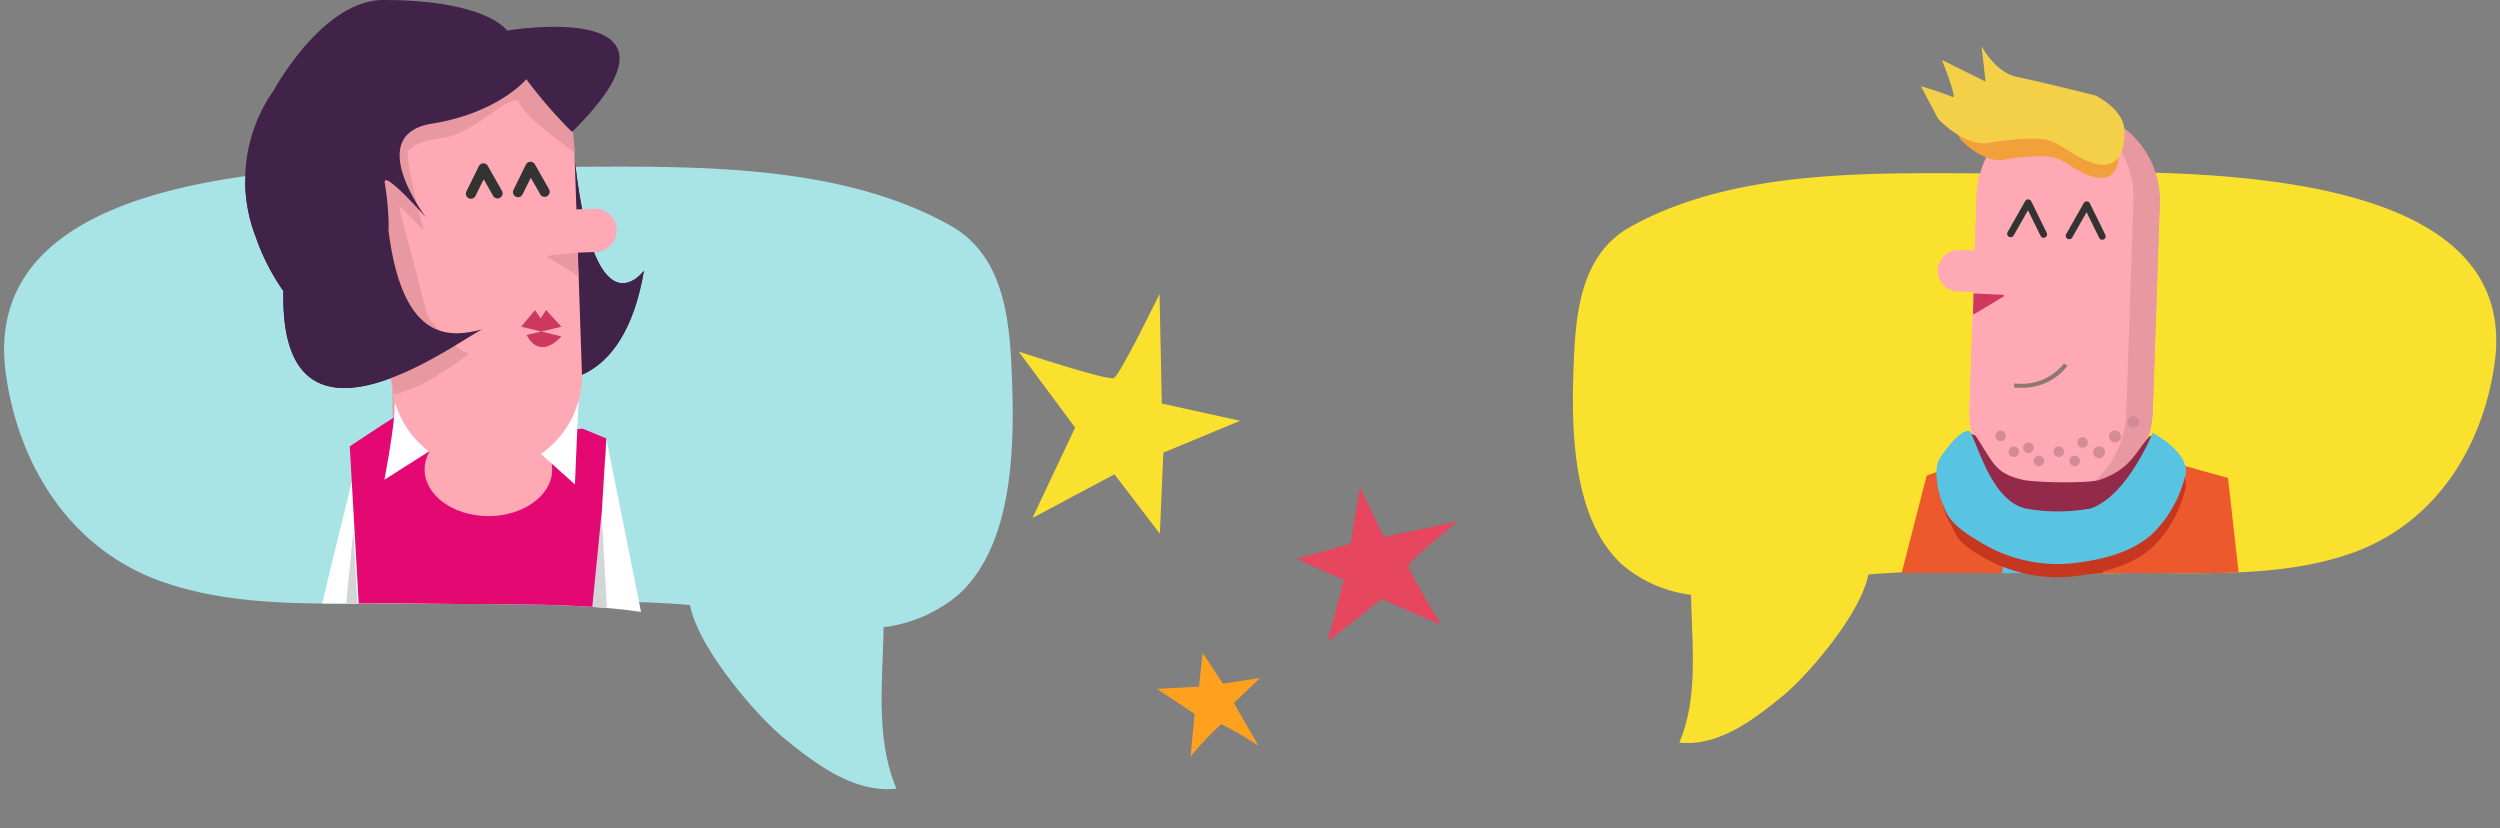
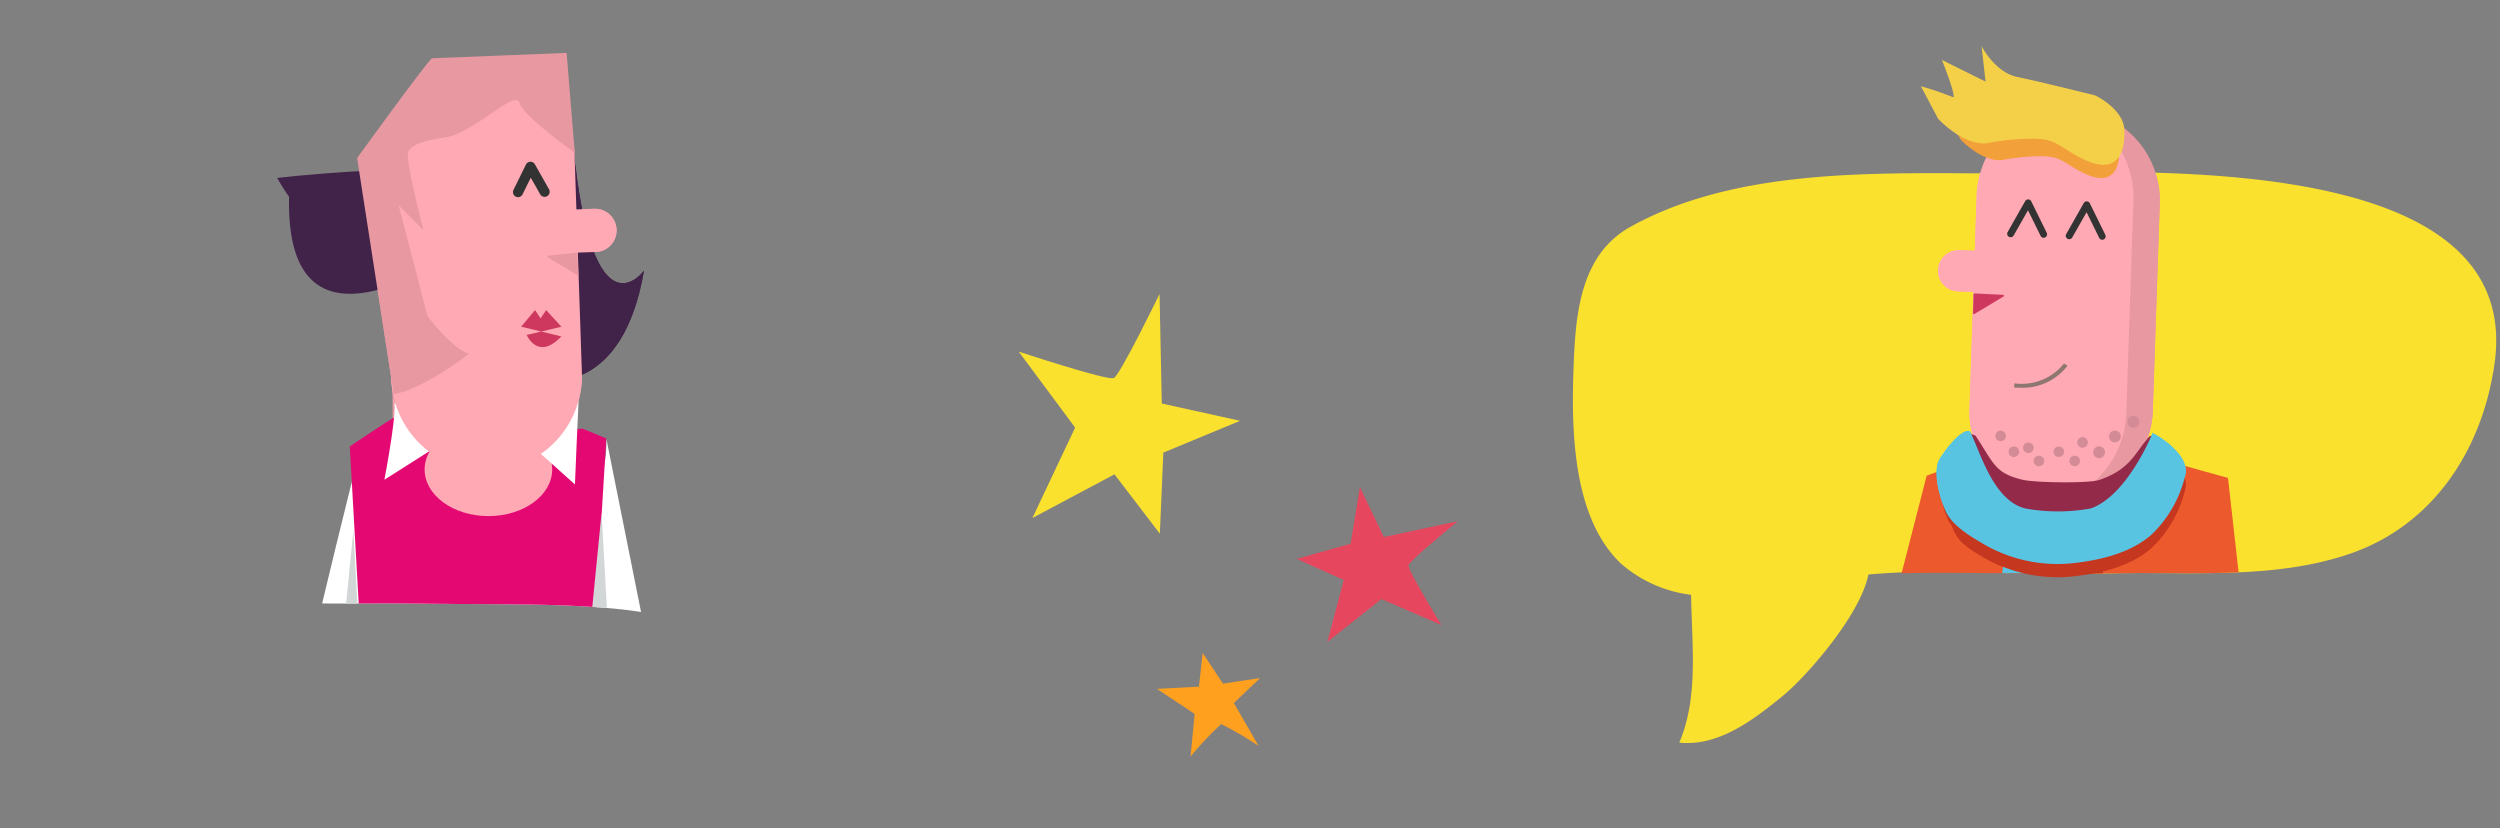
<svg xmlns="http://www.w3.org/2000/svg" width="243.041" height="80.492" viewBox="0 0 243.041 80.492">
  <rect x="0" y="0" width="243.041" height="80.492" fill="#808080" stroke="none" />
  <defs>
    <clipPath id="clip-path">
      <rect id="Rectangle_2328" data-name="Rectangle 2328" width="99.449" height="76.714" fill="none" />
    </clipPath>
    <clipPath id="clip-path-3">
      <path id="Tracé_6400" data-name="Tracé 6400" d="M54.388,101.462c-13.551.042-27.253.1-40.414,3.326C7.853,106.288.541,109.194.032,116.45Q0,116.9,0,117.344v.067c.009,3.82,1.6,7.406,2.516,11.075,1.6,6.42,7.412,11.331,13.5,13.394,6.2,2.1,12.824,2.066,19.419,2.03,1.781-.01,3.56-.02,5.328.012,8.8.161,21.359-.347,26.31,2.148.823,4.256,6.543,8.787,9.057,10.849,3.206,2.631,6.9,5.42,11.023,4.991-2.062-4.882-1.323-10.337-1.252-15.7a13.9,13.9,0,0,0,7.3-3.185c4.149-3.794,4.425-10.125,4.406-15.747q-.019-5.269-.037-10.539a12.2,12.2,0,0,0-.972-5.792c-1.08-2.011-3.182-3.24-5.252-4.2-10.576-4.9-22.557-5.3-34.263-5.3q-1.349,0-2.693.005" transform="translate(0 -101.457)" fill="none" />
    </clipPath>
    <clipPath id="clip-path-4">
      <rect id="Rectangle_2325" data-name="Rectangle 2325" width="4.004" height="5.526" fill="none" />
    </clipPath>
    <clipPath id="clip-path-5">
      <rect id="Rectangle_2326" data-name="Rectangle 2326" width="3.993" height="5.527" fill="none" />
    </clipPath>
    <clipPath id="clip-path-7">
      <rect id="Rectangle_2329" data-name="Rectangle 2329" width="91.04" height="67.756" fill="none" />
    </clipPath>
    <clipPath id="clip-path-8">
      <path id="Tracé_6439" data-name="Tracé 6439" d="M17.271,89.418c-1.895.878-3.819,2-4.808,3.844a11.167,11.167,0,0,0-.89,5.3q-.018,4.824-.034,9.648c-.017,5.147.236,10.942,4.034,14.416a12.728,12.728,0,0,0,6.679,2.916c.066,4.906.742,9.9-1.146,14.369,3.776.392,7.156-2.161,10.091-4.569,2.3-1.887,7.527-7.921,8.281-11.817,3.95-.165,8.532-.123,13.218-.081,3.645.033,7.354.065,10.877,0,1.619-.03,3.247-.021,4.877-.011,6.038.033,12.1.067,17.777-1.858,5.573-1.889,10.892-6.385,12.359-12.262.839-3.363,2.3-6.649,2.3-10.151v-.036q0-.414-.029-.832c-.466-6.642-7.159-9.3-12.763-10.676-12.049-2.952-24.592-3.007-37-3.045q-1.229,0-2.465,0c-10.716,0-21.684.365-31.366,4.849" transform="translate(-11.539 -84.569)" fill="none" />
    </clipPath>
    <clipPath id="clip-path-10">
      <rect id="Rectangle_2092" data-name="Rectangle 2092" width="48.312" height="39.831" fill="none" />
    </clipPath>
    <clipPath id="clip-path-12">
      <rect id="Rectangle_2090" data-name="Rectangle 2090" width="11.275" height="9.723" fill="#ffa01f" />
    </clipPath>
  </defs>
  <g id="Groupe_3473" data-name="Groupe 3473" transform="translate(-357 -5371.684)">
    <g id="Groupe_3439" data-name="Groupe 3439" transform="translate(357 5371.684)">
      <g id="Groupe_3438" data-name="Groupe 3438" clip-path="url(#clip-path)">
        <g id="Groupe_3427" data-name="Groupe 3427">
          <g id="Groupe_3426" data-name="Groupe 3426" clip-path="url(#clip-path)">
-             <path id="Tracé_6380" data-name="Tracé 6380" d="M95.3,142.292a13.9,13.9,0,0,1-7.3,3.185c-.072,5.359-.81,10.814,1.251,15.7-4.125.428-7.817-2.361-11.023-4.991C75.72,154.12,70,147.574,69.18,143.318c-8.763-.75-17.517.029-26.313-.133-8.316-.152-16.871.628-24.747-2.043C9.2,138.118,3.976,130.071,2.682,120.925c-3.33-23.535,40.835-20.161,53.809-20.2,12.266-.039,26.877-.5,37.965,5.68,5.166,2.881,5.779,8.926,6,14.21.281,6.8.317,16.681-5.152,21.678" transform="translate(-2.103 -84.503)" fill="#a8e4e5" />
-           </g>
+             </g>
        </g>
        <g id="Groupe_3435" data-name="Groupe 3435" transform="translate(0 16.215)">
          <g id="Groupe_3434" data-name="Groupe 3434" clip-path="url(#clip-path-3)">
            <path id="Tracé_6381" data-name="Tracé 6381" d="M335.871,89.542l-2.454,22.642s7.277,1.357,9.314-10.637c0,0-5,6.868-6.86-12.005" transform="translate(-280.129 -91.446)" fill="#412248" />
            <path id="Tracé_6382" data-name="Tracé 6382" d="M242.426,37.187a9.274,9.274,0,0,1,9.593,8.968l.712,21.16a9.271,9.271,0,1,1-18.53.624l-.712-21.16a9.273,9.273,0,0,1,8.937-9.592" transform="translate(-196.167 -47.453)" fill="#ffa9b5" />
            <path id="Tracé_6383" data-name="Tracé 6383" d="M312.5,101.827a.494.494,0,0,1-.443-.712l1.209-2.458a.494.494,0,0,1,.873-.025l1.373,2.424a.494.494,0,0,1-.86.487l-.913-1.611-.8,1.62a.494.494,0,0,1-.443.276" transform="translate(-262.138 -98.872)" fill="#333" />
            <path id="Tracé_6384" data-name="Tracé 6384" d="M283.871,102.79a.494.494,0,0,1-.443-.712l1.209-2.458a.494.494,0,0,1,.429-.276.484.484,0,0,1,.444.25l1.373,2.424a.494.494,0,0,1-.86.487l-.913-1.611-.8,1.62a.494.494,0,0,1-.443.276" transform="translate(-238.087 -99.681)" fill="#333" />
            <path id="Tracé_6385" data-name="Tracé 6385" d="M330.833,131.2l-3.819.129a2.1,2.1,0,0,1-.141-4.2l3.819-.129a2.1,2.1,0,0,1,.141,4.2" transform="translate(-272.924 -122.916)" fill="#ffa9b5" />
            <path id="Tracé_6386" data-name="Tracé 6386" d="M335.985,155.9l-2.969-1.788a.094.094,0,0,1,.044-.174l2.828-.293" transform="translate(-279.754 -145.302)" fill="#e898a1" />
            <path id="Tracé_6387" data-name="Tracé 6387" d="M238.681,227.721l.035,7.818,2.022,0-.127-6.47Z" transform="translate(-200.534 -207.541)" fill="#e898a1" />
            <path id="Tracé_6388" data-name="Tracé 6388" d="M238.359,41.892s-4.983-3.511-5.386-4.859-4.452,2.96-7.148,3.361-3.236.8-3.641,1.343,1.473,7.685,1.473,7.685l-2.423-2.429,2.817,10.787s2.422,3.238,4.039,3.644c0,0-4.407,3.454-7.329,3.945L217.2,42.405s7.021-9.7,7.291-9.7,13.076-.523,13.076-.523Z" transform="translate(-182.483 -43.257)" fill="#e898a1" />
            <path id="Tracé_6389" data-name="Tracé 6389" d="M195.872,268.131c-.406,1.078-4.335,17.518-4.335,17.518s9.153,10.256,31.947-.9l-3.617-18.067s.8,10.111-9.986,9.558-14.008-8.1-14.008-8.1" transform="translate(-160.925 -240.272)" fill="#fff" />
            <path id="Tracé_6390" data-name="Tracé 6390" d="M217.35,251.613c-.45.179-4.587,2.96-4.587,2.96l1.187,20.894a24.942,24.942,0,0,0,21.97-1.024,1.1,1.1,0,0,0,.579-.9l1.2-19.748-2.29-.946a10.247,10.247,0,0,0-6.2,2.553c-2.024,1.884-4.494.983-7.009.126a6.575,6.575,0,0,1-4.173-4.184" transform="translate(-178.759 -227.389)" fill="#e40873" />
            <g id="Groupe_3430" data-name="Groupe 3430" transform="translate(37.818 26.381)" style="mix-blend-mode: multiply;isolation: isolate">
              <g id="Groupe_3429" data-name="Groupe 3429">
                <g id="Groupe_3428" data-name="Groupe 3428" clip-path="url(#clip-path-4)">
                  <path id="Tracé_6391" data-name="Tracé 6391" d="M237.393,266.521l-.771,5.526,3.463-2.557.541-1.752" transform="translate(-236.622 -266.521)" fill="#e40873" />
                </g>
              </g>
            </g>
            <g id="Groupe_3433" data-name="Groupe 3433" transform="translate(51.573 25.727)" style="mix-blend-mode: multiply;isolation: isolate">
              <g id="Groupe_3432" data-name="Groupe 3432">
                <g id="Groupe_3431" data-name="Groupe 3431" clip-path="url(#clip-path-5)">
                  <path id="Tracé_6392" data-name="Tracé 6392" d="M325.922,262.429l.757,5.528-3.456-2.565-.537-1.753" transform="translate(-322.686 -262.429)" fill="#e40873" />
                </g>
              </g>
            </g>
            <path id="Tracé_6393" data-name="Tracé 6393" d="M270.689,261.744c0,2.5-2.782,4.53-6.206,4.526s-6.2-2.037-6.195-4.541,2.782-4.53,6.206-4.525,6.2,2.037,6.195,4.541" transform="translate(-217.008 -232.311)" fill="#ffa9b5" />
            <path id="Tracé_6394" data-name="Tracé 6394" d="M234.64,243.743c.674-.082-.818,7.682-.818,7.682l4.452-2.825-1.1-1.693Z" transform="translate(-196.452 -221.002)" fill="#fff" />
            <path id="Tracé_6395" data-name="Tracé 6395" d="M327.363,243.87c-.028.2-.355,8.119-.355,8.119l-4.291-3.842-.029-.045Z" transform="translate(-271.114 -221.109)" fill="#fff" />
            <path id="Tracé_6396" data-name="Tracé 6396" d="M317.011,190.227l1.35-1.616.538.809.54-.808,1.481,1.619-3.371.8s1.075,2.562,3.37.139" transform="translate(-266.345 -174.682)" fill="#ce385f" />
-             <path id="Tracé_6397" data-name="Tracé 6397" d="M176.468,7.7s-2.71,3.282-9.171,4.319c-6.741,1.082-.55,9.159-.55,9.159s-4.288-4.855-4.04-3.385c.484,2.862.422,5.935.265,3.774,1.256,11.863,6.052,11.33,9.423,10.391-.943-.11-19.968,15.207-19.54-3.663a21.226,21.226,0,0,1-2.689-5.26,15.2,15.2,0,0,1,1.77-14.286S156.663-.007,162.594,0c10.11.012,11.993,2.978,11.993,2.978-.2.016,19.684-3.343,6.323,9.85A45.724,45.724,0,0,1,176.468,7.7" transform="translate(-125.301 -16.215)" fill="#412248" />
+             <path id="Tracé_6397" data-name="Tracé 6397" d="M176.468,7.7s-2.71,3.282-9.171,4.319s-4.288-4.855-4.04-3.385c.484,2.862.422,5.935.265,3.774,1.256,11.863,6.052,11.33,9.423,10.391-.943-.11-19.968,15.207-19.54-3.663a21.226,21.226,0,0,1-2.689-5.26,15.2,15.2,0,0,1,1.77-14.286S156.663-.007,162.594,0c10.11.012,11.993,2.978,11.993,2.978-.2.016,19.684-3.343,6.323,9.85A45.724,45.724,0,0,1,176.468,7.7" transform="translate(-125.301 -16.215)" fill="#412248" />
            <path id="Tracé_6398" data-name="Tracé 6398" d="M358.992,311.936l.7,12.582-2.023.806Z" transform="translate(-300.508 -278.297)" fill="#d2d6d6" />
            <path id="Tracé_6399" data-name="Tracé 6399" d="M208.73,322.714l.7,12.582-1.886-.676Z" transform="translate(-174.377 -287.352)" fill="#d2d6d6" />
          </g>
        </g>
        <g id="Groupe_3437" data-name="Groupe 3437">
          <g id="Groupe_3436" data-name="Groupe 3436" clip-path="url(#clip-path)">
            <path id="Tracé_6401" data-name="Tracé 6401" d="M335.871,89.542l-2.454,22.642s7.277,1.357,9.314-10.637c0,0-5,6.868-6.86-12.005" transform="translate(-280.129 -75.231)" fill="#412248" />
            <path id="Tracé_6402" data-name="Tracé 6402" d="M242.426,37.187a9.274,9.274,0,0,1,9.593,8.968l.712,21.16a9.271,9.271,0,1,1-18.53.624l-.712-21.16a9.273,9.273,0,0,1,8.937-9.592" transform="translate(-196.167 -31.238)" fill="#ffa9b5" />
            <path id="Tracé_6403" data-name="Tracé 6403" d="M312.5,101.827a.494.494,0,0,1-.443-.712l1.209-2.458a.494.494,0,0,1,.873-.025l1.373,2.424a.494.494,0,0,1-.86.487l-.913-1.611-.8,1.62a.494.494,0,0,1-.443.276" transform="translate(-262.138 -82.657)" fill="#333" />
-             <path id="Tracé_6404" data-name="Tracé 6404" d="M283.871,102.79a.494.494,0,0,1-.443-.712l1.209-2.458a.494.494,0,0,1,.429-.276.484.484,0,0,1,.444.25l1.373,2.424a.494.494,0,0,1-.86.487l-.913-1.611-.8,1.62a.494.494,0,0,1-.443.276" transform="translate(-238.087 -83.466)" fill="#333" />
            <path id="Tracé_6405" data-name="Tracé 6405" d="M330.833,131.2l-3.819.129a2.1,2.1,0,0,1-.141-4.2l3.819-.129a2.1,2.1,0,0,1,.141,4.2" transform="translate(-272.924 -106.701)" fill="#ffa9b5" />
            <path id="Tracé_6406" data-name="Tracé 6406" d="M335.985,155.9l-2.969-1.788a.094.094,0,0,1,.044-.174l2.828-.293" transform="translate(-279.754 -129.087)" fill="#e898a1" />
            <path id="Tracé_6407" data-name="Tracé 6407" d="M238.359,41.892s-4.983-3.511-5.386-4.859-4.452,2.96-7.148,3.361-3.236.8-3.641,1.343,1.473,7.685,1.473,7.685l-2.423-2.429,2.817,10.787s2.422,3.238,4.039,3.644c0,0-4.407,3.454-7.329,3.945L217.2,42.405s7.021-9.7,7.291-9.7,13.076-.523,13.076-.523Z" transform="translate(-182.483 -27.042)" fill="#e898a1" />
            <path id="Tracé_6408" data-name="Tracé 6408" d="M317.011,190.227l1.35-1.616.538.809.54-.808,1.481,1.619-3.371.8s1.075,2.562,3.37.139" transform="translate(-266.345 -158.467)" fill="#ce385f" />
-             <path id="Tracé_6409" data-name="Tracé 6409" d="M176.468,7.7s-2.71,3.282-9.171,4.319c-6.741,1.082-.55,9.159-.55,9.159s-4.288-4.855-4.04-3.385c.484,2.862.422,5.935.265,3.774,1.256,11.863,6.052,11.33,9.423,10.391-.943-.11-19.968,15.207-19.54-3.663a21.226,21.226,0,0,1-2.689-5.26,15.2,15.2,0,0,1,1.77-14.286S156.663-.007,162.594,0c10.11.012,11.993,2.978,11.993,2.978-.2.016,19.684-3.343,6.323,9.85A45.724,45.724,0,0,1,176.468,7.7" transform="translate(-125.301 0)" fill="#412248" />
          </g>
        </g>
      </g>
    </g>
    <g id="Groupe_3446" data-name="Groupe 3446" transform="translate(509.001 5376.163)">
      <g id="Groupe_3441" data-name="Groupe 3441">
        <g id="Groupe_3440" data-name="Groupe 3440" clip-path="url(#clip-path-7)">
          <path id="Tracé_6410" data-name="Tracé 6410" d="M11.076,121.876a12.729,12.729,0,0,0,6.679,2.916c.066,4.906.742,9.9-1.146,14.369,3.776.392,7.156-2.161,10.091-4.569,2.3-1.887,7.535-7.88,8.288-11.776,8.022-.686,16.035.026,24.088-.121,7.612-.139,15.444.575,22.654-1.87,8.165-2.768,12.948-10.136,14.132-18.508C98.912,80.772,58.481,83.861,46.6,83.823c-11.229-.036-24.6-.46-34.755,5.2-4.729,2.637-5.29,8.171-5.49,13.009-.257,6.224-.29,15.27,4.716,19.845" transform="translate(-5.353 -71.445)" fill="#fae12e" />
        </g>
      </g>
      <g id="Groupe_3443" data-name="Groupe 3443" transform="translate(1.688 12.373)">
        <g id="Groupe_3442" data-name="Groupe 3442" clip-path="url(#clip-path-8)">
          <path id="Tracé_6411" data-name="Tracé 6411" d="M280.606,42.084a8.839,8.839,0,0,0-9.144,8.548L270.784,70.8a8.836,8.836,0,1,0,17.662.595l.679-20.168a8.839,8.839,0,0,0-8.518-9.143" transform="translate(-232.849 -48.295)" fill="#e898a1" />
          <path id="Tracé_6412" data-name="Tracé 6412" d="M278.386,42.393a6.88,6.88,0,0,0-5.494,2.413,9.285,9.285,0,0,0-2.437,6.176l-.679,20.168a9.237,9.237,0,0,0,2.028,6.341,6.919,6.919,0,0,0,10.787.348,9.314,9.314,0,0,0,2.424-6.176l.679-20.168a9.236,9.236,0,0,0-2.028-6.341,6.88,6.88,0,0,0-5.281-2.761" transform="translate(-231.988 -48.56)" fill="#ffa9b5" />
          <path id="Tracé_6413" data-name="Tracé 6413" d="M298.306,105.61a.336.336,0,0,1-.3-.188l-1.224-2.489-1.4,2.463a.337.337,0,0,1-.586-.332l1.71-3.018a.341.341,0,0,1,.3-.171.336.336,0,0,1,.292.188l1.505,3.06a.337.337,0,0,1-.3.486" transform="translate(-253.317 -99.344)" fill="#333" />
          <path id="Tracé_6414" data-name="Tracé 6414" d="M337.233,106.92a.336.336,0,0,1-.3-.188l-1.224-2.489-1.4,2.463a.337.337,0,0,1-.586-.332l1.71-3.018a.342.342,0,0,1,.3-.171.337.337,0,0,1,.292.188l1.505,3.06a.337.337,0,0,1-.3.486" transform="translate(-286.549 -100.462)" fill="#333" />
          <path id="Tracé_6415" data-name="Tracé 6415" d="M250.765,139.6l3.64.123a2,2,0,0,0,.135-4l-3.64-.123a2,2,0,0,0-.135,4" transform="translate(-214.112 -128.128)" fill="#ffa9b5" />
          <path id="Tracé_6416" data-name="Tracé 6416" d="M272.127,164.417l-.062,1.837a.09.09,0,0,0,.136.08l2.83-1.7a.09.09,0,0,0-.042-.166l-2.768-.133a.089.089,0,0,0-.094.086" transform="translate(-233.947 -152.66)" fill="#ce385f" />
          <path id="Tracé_6417" data-name="Tracé 6417" d="M270.975,28.557s.551,4.629-3.708,2.382c-1.823-.962-1.967-1.5-3.931-1.5a21.5,21.5,0,0,0-3.794.38c-1.99.127-3.957-2-3.957-2L254.163,25.2a25.277,25.277,0,0,1,2.62.873c.437.25-.877-3-.877-3l3.6,1.747-.331-2.878a5.093,5.093,0,0,0,2.95,2.5c1.856.373,6.441,1.494,6.441,1.494s2.184,1,2.4,2.625" transform="translate(-218.665 -31.102)" fill="#f2a039" />
          <path id="Tracé_6418" data-name="Tracé 6418" d="M257.22,7.943s.648,5.556-4.359,2.859c-2.143-1.154-2.312-1.8-4.621-1.8a24.789,24.789,0,0,0-4.46.456c-2.339.153-4.652-2.4-4.652-2.4l-1.672-3.152a29.3,29.3,0,0,1,3.081,1.047c.514.3-1.031-3.6-1.031-3.6l4.237,2.1L243.354,0s1.286,2.552,3.468,3,7.572,1.793,7.572,1.793,2.568,1.2,2.827,3.15" transform="translate(-204.403 -12.373)" fill="#f4d049" />
          <path id="Tracé_6419" data-name="Tracé 6419" d="M241.139,275.049c.428.171,5.569,1.578,5.569,1.578l1.559,13.873s-13.086,15.176-34.943,1.842l4.091-15.936,4.238-1.547s4.334,7.318,4.934,7.317,7.2.548,7.88.59,6.671-7.717,6.671-7.717" transform="translate(-183.801 -247.018)" fill="#eb592d" />
          <path id="Tracé_6420" data-name="Tracé 6420" d="M270.912,265.137c-2.05-.054-2.445,6.1-6.029,7.331a17.757,17.757,0,0,1-6.3.008c-3.237-.749-2.45-6.789-5.405-7.445a2.452,2.452,0,0,0-2.917,2.54c-.042,1.3.112,3.868,1.063,5.18.358.494.213,1.481,2.767,2.943a14.29,14.29,0,0,0,9.015,2.1c2.968-.324,5.706-1.057,7.686-2.766a11.66,11.66,0,0,0,3.325-5.923c.264-1.533-2.213-3.944-3.208-3.97" transform="translate(-215.332 -238.602)" fill="#c6371f" />
          <path id="Tracé_6421" data-name="Tracé 6421" d="M301.986,327.755l.145,13.49s-9.767-2.557-9.768-2.814.714-10.921,1.143-10.922,8.48.246,8.48.246" transform="translate(-251.277 -291.965)" fill="#c6371f" />
          <path id="Tracé_6422" data-name="Tracé 6422" d="M278.755,258.089c-1.283,1.366-1.7,3.06-4.749,4.107-1.109.381-6.341.266-7.451.009-2.754-.638-2.828-1.578-4.63-4.3a1.747,1.747,0,0,0-1.67.1c-.9.648.1,3.292.9,4.408a6.611,6.611,0,0,0,2.83,2.56,10.768,10.768,0,0,0,7.2,1.734c2.526-.276,5.764-.811,7.449-2.265,1.275-1.1,2.672-3.587,1.921-5.129-.259-.532-1.22-1.845-1.8-1.228" transform="translate(-223.561 -232.404)" fill="#932a4a" />
          <path id="Tracé_6423" data-name="Tracé 6423" d="M295.542,323.063c-.128.386.144,12.719.144,12.719s-5.655-1.406-8.612-3.715l1.145-8.995Z" transform="translate(-246.761 -288.169)" fill="#58c4e2" />
          <path id="Tracé_6424" data-name="Tracé 6424" d="M268.89,255.981s-2.445,6.1-6.029,7.331a17.763,17.763,0,0,1-6.3.008c-3.237-.749-4.5-5.776-5.405-7.445-.142-.263-1.156-.127-2.917,2.54-.718,1.088-.222,3.366.486,5.043.237.563.79,1.618,3.344,3.079a14.29,14.29,0,0,0,9.015,2.1c2.968-.324,5.706-1.057,7.686-2.766a11.66,11.66,0,0,0,3.325-5.923c.3-1.726-2.18-3.457-3.208-3.97" transform="translate(-213.312 -230.731)" fill="#58c4e2" />
          <path id="Tracé_6425" data-name="Tracé 6425" d="M378.457,75.026a.514.514,0,1,0,.513-.515.514.514,0,0,0-.513.515" transform="translate(-324.774 -75.983)" fill="#d38c96" />
          <path id="Tracé_6426" data-name="Tracé 6426" d="M381.542,83.867a.578.578,0,1,0,.577-.579.578.578,0,0,0-.577.579" transform="translate(-327.407 -83.475)" fill="#d38c96" />
          <path id="Tracé_6427" data-name="Tracé 6427" d="M372.736,63.681a.578.578,0,1,0,.577-.579.578.578,0,0,0-.577.579" transform="translate(-319.89 -66.243)" fill="#d38c96" />
          <path id="Tracé_6428" data-name="Tracé 6428" d="M341.367,260.354a.514.514,0,1,0,.513-.515.514.514,0,0,0-.513.515" transform="translate(-293.11 -234.195)" fill="#d38c96" />
          <path id="Tracé_6429" data-name="Tracé 6429" d="M336.113,272.654a.514.514,0,1,0,.513-.514.514.514,0,0,0-.513.514" transform="translate(-288.625 -244.696)" fill="#d38c96" />
          <path id="Tracé_6430" data-name="Tracé 6430" d="M325.568,266.52a.514.514,0,1,0,.513-.515.514.514,0,0,0-.513.515" transform="translate(-279.623 -239.459)" fill="#d38c96" />
          <path id="Tracé_6431" data-name="Tracé 6431" d="M312.4,272.683a.514.514,0,1,0,.513-.515.514.514,0,0,0-.513.515" transform="translate(-268.385 -244.721)" fill="#d38c96" />
          <path id="Tracé_6432" data-name="Tracé 6432" d="M305.368,263.911a.514.514,0,1,0,.513-.515.514.514,0,0,0-.513.515" transform="translate(-262.378 -237.232)" fill="#d38c96" />
          <path id="Tracé_6433" data-name="Tracé 6433" d="M295.712,266.557a.514.514,0,1,0,.513-.515.514.514,0,0,0-.513.515" transform="translate(-254.135 -239.491)" fill="#d38c96" />
          <path id="Tracé_6434" data-name="Tracé 6434" d="M286.918,256.03a.514.514,0,1,0,.513-.515.514.514,0,0,0-.513.515" transform="translate(-246.628 -230.504)" fill="#d38c96" />
          <path id="Tracé_6435" data-name="Tracé 6435" d="M351.9,266.536a.578.578,0,1,0,.578-.578.578.578,0,0,0-.578.578" transform="translate(-302.102 -239.419)" fill="#d38c96" />
          <path id="Tracé_6436" data-name="Tracé 6436" d="M362.437,256a.578.578,0,1,0,.578-.578.578.578,0,0,0-.578.578" transform="translate(-311.097 -230.423)" fill="#d38c96" />
          <path id="Tracé_6437" data-name="Tracé 6437" d="M374.731,246.339a.578.578,0,1,0,.578-.578.578.578,0,0,0-.578.578" transform="translate(-321.593 -222.177)" fill="#d38c96" />
          <path id="Tracé_6438" data-name="Tracé 6438" d="M299.912,213.25c-.16,0-.324,0-.493-.015l.025-.409a5.249,5.249,0,0,0,4.82-1.931l.344.222a5.517,5.517,0,0,1-4.7,2.133" transform="translate(-257.3 -192.412)" fill="#8e7770" />
        </g>
      </g>
      <g id="Groupe_3445" data-name="Groupe 3445">
        <g id="Groupe_3444" data-name="Groupe 3444" clip-path="url(#clip-path-7)">
          <path id="Tracé_6440" data-name="Tracé 6440" d="M280.606,42.084a8.839,8.839,0,0,0-9.144,8.548L270.784,70.8a8.836,8.836,0,1,0,17.662.595l.679-20.168a8.839,8.839,0,0,0-8.518-9.143" transform="translate(-231.161 -35.922)" fill="#e898a1" />
          <path id="Tracé_6441" data-name="Tracé 6441" d="M278.386,42.393a6.88,6.88,0,0,0-5.494,2.413,9.285,9.285,0,0,0-2.437,6.176l-.679,20.168a9.237,9.237,0,0,0,2.028,6.341,6.919,6.919,0,0,0,10.787.348,9.314,9.314,0,0,0,2.424-6.176l.679-20.168a9.236,9.236,0,0,0-2.028-6.341,6.88,6.88,0,0,0-5.281-2.761" transform="translate(-230.3 -36.186)" fill="#ffa9b5" />
          <path id="Tracé_6442" data-name="Tracé 6442" d="M298.306,105.61a.336.336,0,0,1-.3-.188l-1.224-2.489-1.4,2.463a.337.337,0,0,1-.586-.332l1.71-3.018a.341.341,0,0,1,.3-.171.336.336,0,0,1,.292.188l1.505,3.06a.337.337,0,0,1-.3.486" transform="translate(-251.629 -86.971)" fill="#333" />
          <path id="Tracé_6443" data-name="Tracé 6443" d="M337.233,106.92a.336.336,0,0,1-.3-.188l-1.224-2.489-1.4,2.463a.337.337,0,0,1-.586-.332l1.71-3.018a.342.342,0,0,1,.3-.171.337.337,0,0,1,.292.188l1.505,3.06a.337.337,0,0,1-.3.486" transform="translate(-284.86 -88.089)" fill="#333" />
          <path id="Tracé_6444" data-name="Tracé 6444" d="M250.765,139.6l3.64.123a2,2,0,0,0,.135-4l-3.64-.123a2,2,0,0,0-.135,4" transform="translate(-212.423 -115.755)" fill="#ffa9b5" />
          <path id="Tracé_6445" data-name="Tracé 6445" d="M272.127,164.417l-.062,1.837a.09.09,0,0,0,.136.08l2.83-1.7a.09.09,0,0,0-.042-.166l-2.768-.133a.089.089,0,0,0-.094.086" transform="translate(-232.259 -140.287)" fill="#ce385f" />
          <path id="Tracé_6446" data-name="Tracé 6446" d="M270.975,28.557s.551,4.629-3.708,2.382c-1.823-.962-1.967-1.5-3.931-1.5a21.5,21.5,0,0,0-3.794.38c-1.99.127-3.957-2-3.957-2L254.163,25.2a25.277,25.277,0,0,1,2.62.873c.437.25-.877-3-.877-3l3.6,1.747-.331-2.878a5.093,5.093,0,0,0,2.95,2.5c1.856.373,6.441,1.494,6.441,1.494s2.184,1,2.4,2.625" transform="translate(-216.977 -18.729)" fill="#f2a039" />
          <path id="Tracé_6447" data-name="Tracé 6447" d="M257.22,7.943s.648,5.556-4.359,2.859c-2.143-1.154-2.312-1.8-4.621-1.8a24.789,24.789,0,0,0-4.46.456c-2.339.153-4.652-2.4-4.652-2.4l-1.672-3.152a29.3,29.3,0,0,1,3.081,1.047c.514.3-1.031-3.6-1.031-3.6l4.237,2.1L243.354,0s1.286,2.552,3.468,3,7.572,1.793,7.572,1.793,2.568,1.2,2.827,3.15" transform="translate(-202.715)" fill="#f4d049" />
          <path id="Tracé_6448" data-name="Tracé 6448" d="M270.912,265.137c-2.05-.054-2.445,6.1-6.029,7.331a17.757,17.757,0,0,1-6.3.008c-3.237-.749-2.45-6.789-5.405-7.445a2.452,2.452,0,0,0-2.917,2.54c-.042,1.3.112,3.868,1.063,5.18.358.494.213,1.481,2.767,2.943a14.29,14.29,0,0,0,9.015,2.1c2.968-.324,5.706-1.057,7.686-2.766a11.66,11.66,0,0,0,3.325-5.923c.264-1.533-2.213-3.944-3.208-3.97" transform="translate(-213.644 -226.229)" fill="#c6371f" />
          <path id="Tracé_6449" data-name="Tracé 6449" d="M278.755,258.089c-1.283,1.366-1.7,3.06-4.749,4.107-1.109.381-6.341.266-7.451.009-2.754-.638-2.828-1.578-4.63-4.3a1.747,1.747,0,0,0-1.67.1c-.9.648.1,3.292.9,4.408a6.611,6.611,0,0,0,2.83,2.56,10.768,10.768,0,0,0,7.2,1.734c2.526-.276,5.764-.811,7.449-2.265,1.275-1.1,2.672-3.587,1.921-5.129-.259-.532-1.22-1.845-1.8-1.228" transform="translate(-221.873 -220.031)" fill="#932a4a" />
          <path id="Tracé_6450" data-name="Tracé 6450" d="M268.89,255.981s-2.445,6.1-6.029,7.331a17.763,17.763,0,0,1-6.3.008c-3.237-.749-4.5-5.776-5.405-7.445-.142-.263-1.156-.127-2.917,2.54-.718,1.088-.222,3.366.486,5.043.237.563.79,1.618,3.344,3.079a14.29,14.29,0,0,0,9.015,2.1c2.968-.324,5.706-1.057,7.686-2.766a11.66,11.66,0,0,0,3.325-5.923c.3-1.726-2.18-3.457-3.208-3.97" transform="translate(-211.623 -218.358)" fill="#58c4e2" />
          <path id="Tracé_6451" data-name="Tracé 6451" d="M341.367,260.354a.514.514,0,1,0,.513-.515.514.514,0,0,0-.513.515" transform="translate(-291.422 -221.822)" fill="#d38c96" />
          <path id="Tracé_6452" data-name="Tracé 6452" d="M336.113,272.654a.514.514,0,1,0,.513-.514.514.514,0,0,0-.513.514" transform="translate(-286.937 -232.323)" fill="#d38c96" />
          <path id="Tracé_6453" data-name="Tracé 6453" d="M325.568,266.52a.514.514,0,1,0,.513-.515.514.514,0,0,0-.513.515" transform="translate(-277.935 -227.086)" fill="#d38c96" />
          <path id="Tracé_6454" data-name="Tracé 6454" d="M312.4,272.683a.514.514,0,1,0,.513-.515.514.514,0,0,0-.513.515" transform="translate(-266.697 -232.347)" fill="#d38c96" />
          <path id="Tracé_6455" data-name="Tracé 6455" d="M305.368,263.911a.514.514,0,1,0,.513-.515.514.514,0,0,0-.513.515" transform="translate(-260.69 -224.859)" fill="#d38c96" />
          <path id="Tracé_6456" data-name="Tracé 6456" d="M295.712,266.557a.514.514,0,1,0,.513-.515.514.514,0,0,0-.513.515" transform="translate(-252.447 -227.118)" fill="#d38c96" />
          <path id="Tracé_6457" data-name="Tracé 6457" d="M286.918,256.03a.514.514,0,1,0,.513-.515.514.514,0,0,0-.513.515" transform="translate(-244.939 -218.131)" fill="#d38c96" />
          <path id="Tracé_6458" data-name="Tracé 6458" d="M351.9,266.536a.578.578,0,1,0,.578-.578.578.578,0,0,0-.578.578" transform="translate(-300.414 -227.046)" fill="#d38c96" />
          <path id="Tracé_6459" data-name="Tracé 6459" d="M362.437,256a.578.578,0,1,0,.578-.578.578.578,0,0,0-.578.578" transform="translate(-309.409 -218.05)" fill="#d38c96" />
          <path id="Tracé_6460" data-name="Tracé 6460" d="M374.731,246.339a.578.578,0,1,0,.578-.578.578.578,0,0,0-.578.578" transform="translate(-319.905 -209.804)" fill="#d38c96" />
          <path id="Tracé_6461" data-name="Tracé 6461" d="M299.912,213.25c-.16,0-.324,0-.493-.015l.025-.409a5.249,5.249,0,0,0,4.82-1.931l.344.222a5.517,5.517,0,0,1-4.7,2.133" transform="translate(-255.611 -180.039)" fill="#8e7770" />
        </g>
      </g>
    </g>
    <g id="Groupe_3447" data-name="Groupe 3447" transform="matrix(-0.914, -0.407, 0.407, -0.914, 488.331, 5452.175)">
      <g id="Groupe_3162" data-name="Groupe 3162" clip-path="url(#clip-path-10)" style="mix-blend-mode: normal;isolation: isolate">
        <g id="Groupe_3161" data-name="Groupe 3161" transform="translate(0 0)">
          <g id="Groupe_3160" data-name="Groupe 3160" clip-path="url(#clip-path-10)">
            <path id="Tracé_5877" data-name="Tracé 5877" d="M14.591,0l-.216,9.71,8.008,4.516s-9.042.9-9.486,1.415-.735,9.265-.735,9.265L7.633,15.273,0,16.835l5.555-5.859L2.66,3.64,9.036,7.119Z" transform="translate(25.93 14.926)" fill="#fae12e" />
            <path id="Tracé_5879" data-name="Tracé 5879" d="M9.441,0l-3.1,5.945L0,6.015s5.172,3.546,5.268,4.008-2.634,5.849-2.634,5.849l5.94-4.322,4.1,3.481-1.413-5.39,4.189-3.475-5.013-.015Z" transform="translate(0 15.576)" fill="#e7475e" />
            <g id="Groupe_3159" data-name="Groupe 3159" transform="translate(11.436 0)" style="mix-blend-mode: multiply;isolation: isolate">
              <g id="Groupe_3158" data-name="Groupe 3158" style="mix-blend-mode: normal;isolation: isolate">
                <g id="Groupe_3157" data-name="Groupe 3157" clip-path="url(#clip-path-12)" style="mix-blend-mode: normal;isolation: isolate">
                  <path id="Tracé_5878" data-name="Tracé 5878" d="M11.275,4.679,6.942,3.945,5.62,0A30.959,30.959,0,0,1,4.18,4.094,32.34,32.34,0,0,1,0,3.629L3.893,6.464,2.546,9.723,5.625,7.755,8.637,9.67l-1-3.131Z" transform="translate(0 0)" fill="#ffa01f" />
                </g>
              </g>
            </g>
          </g>
        </g>
      </g>
    </g>
  </g>
</svg>